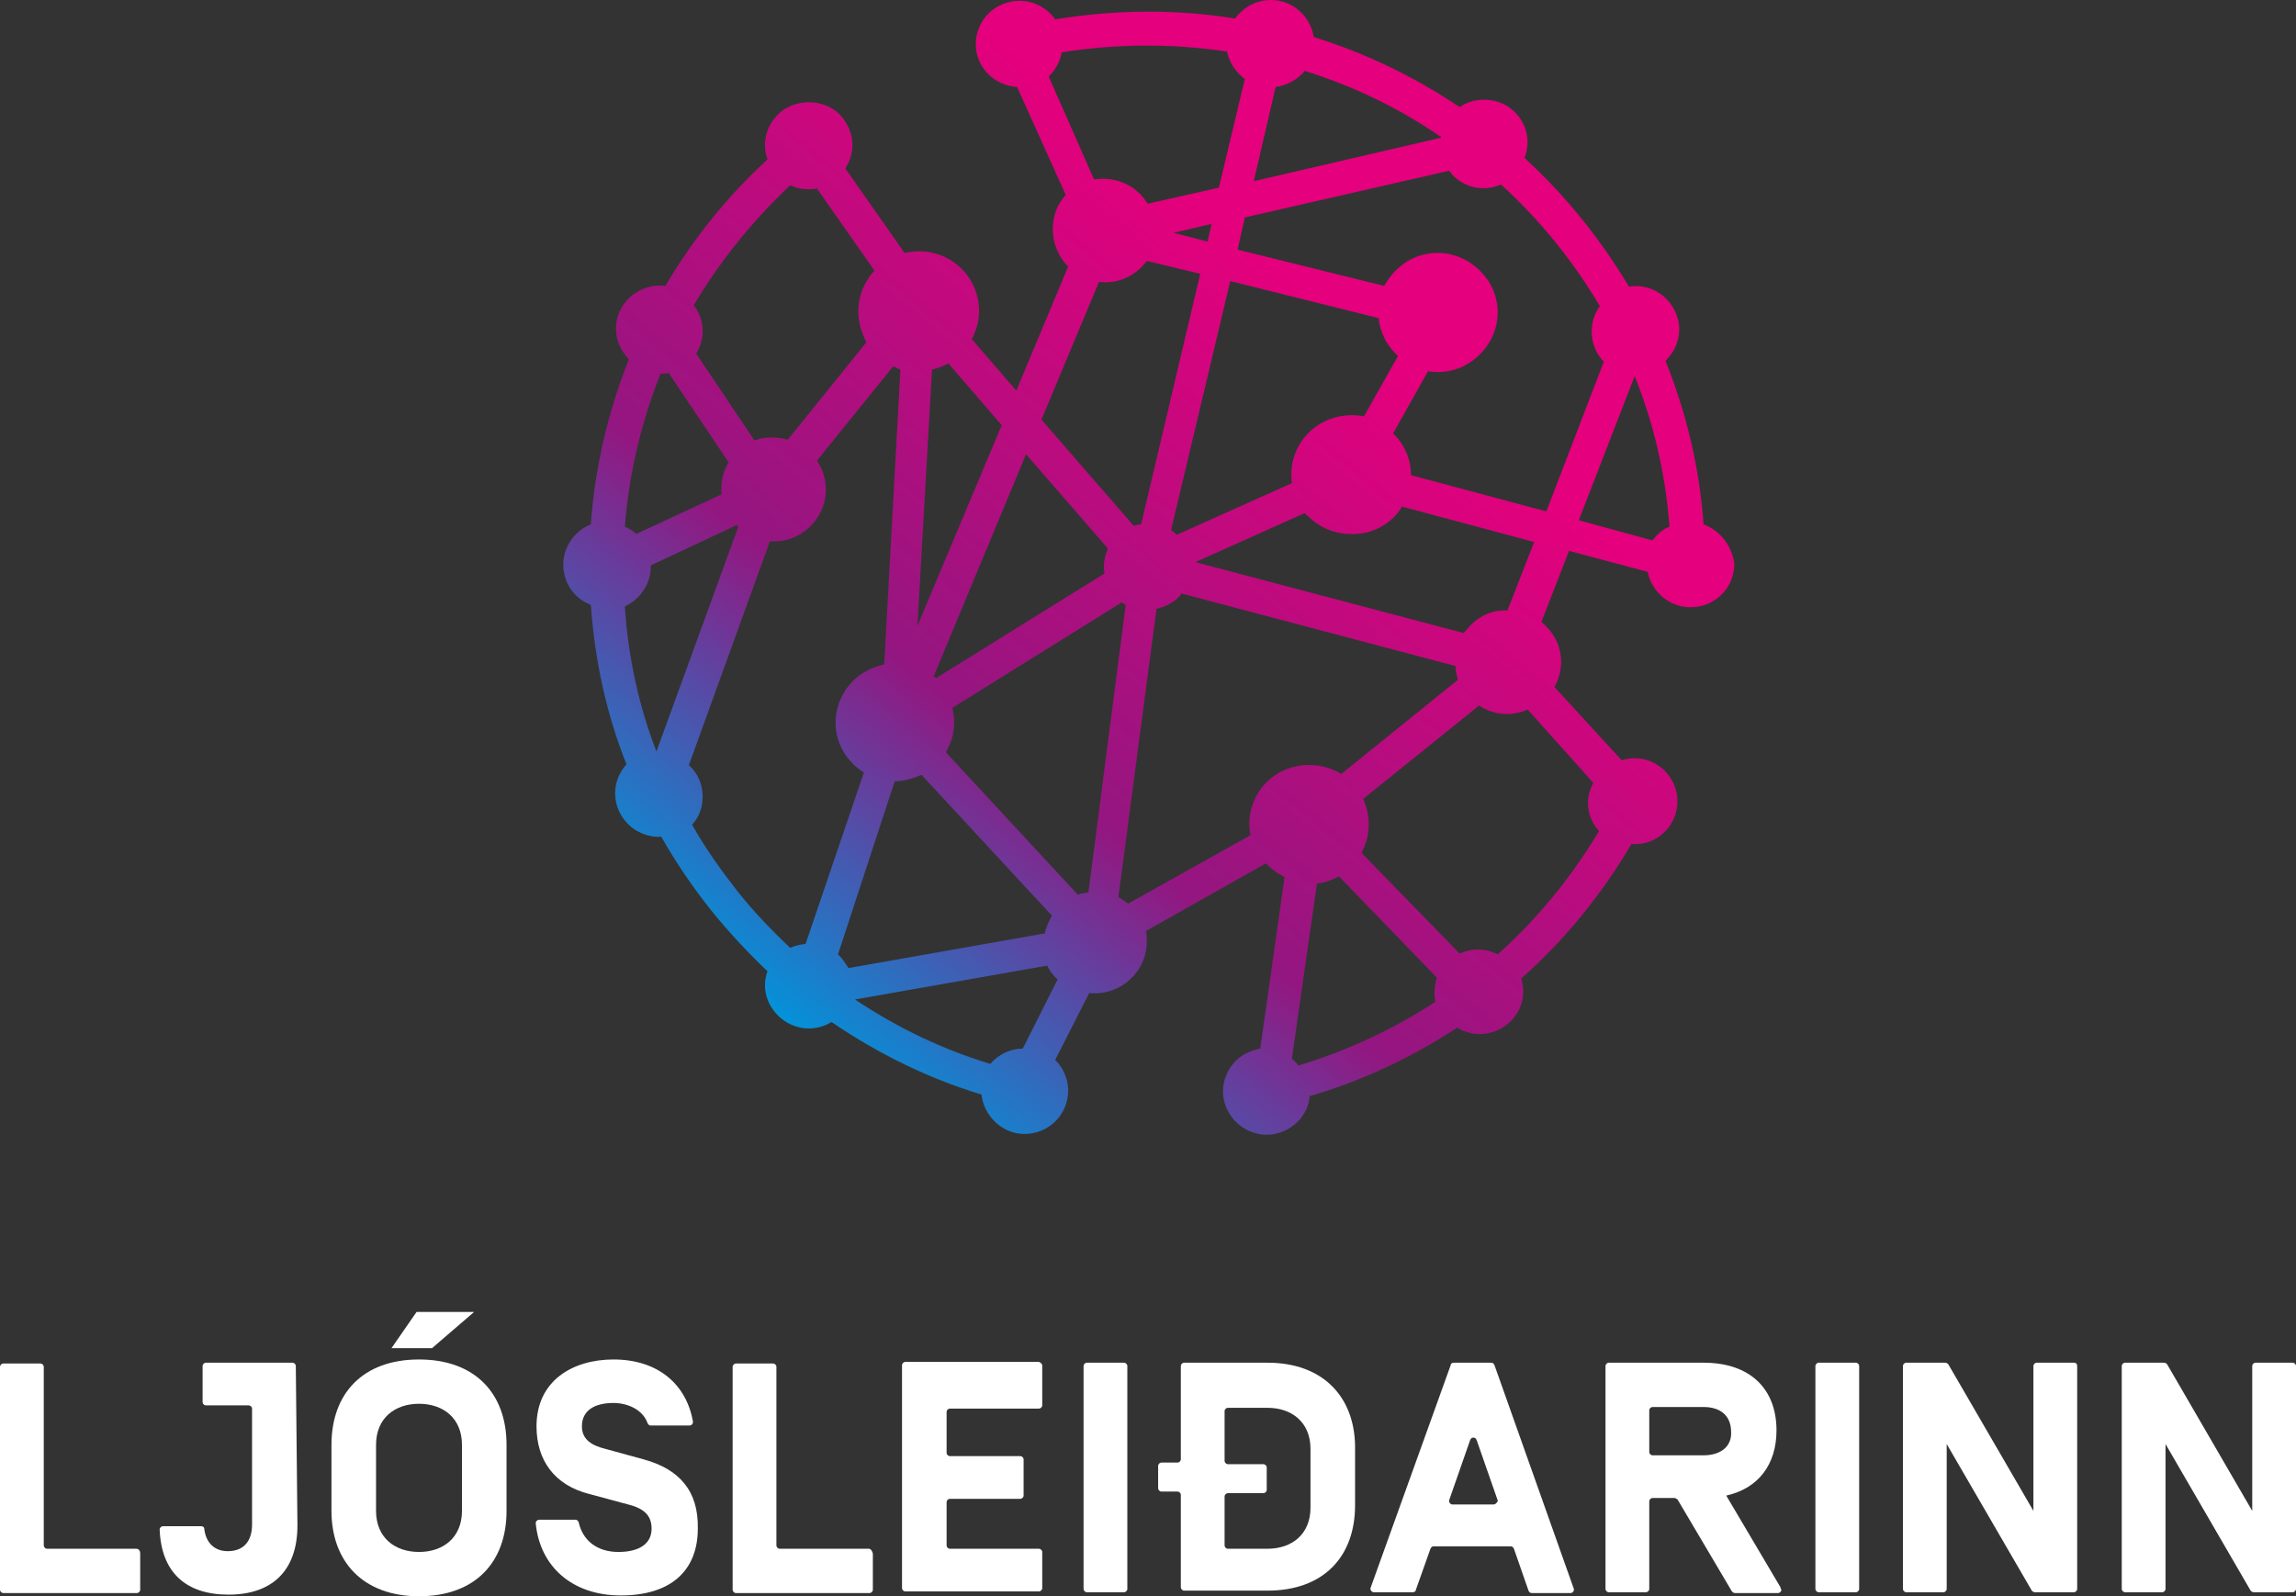
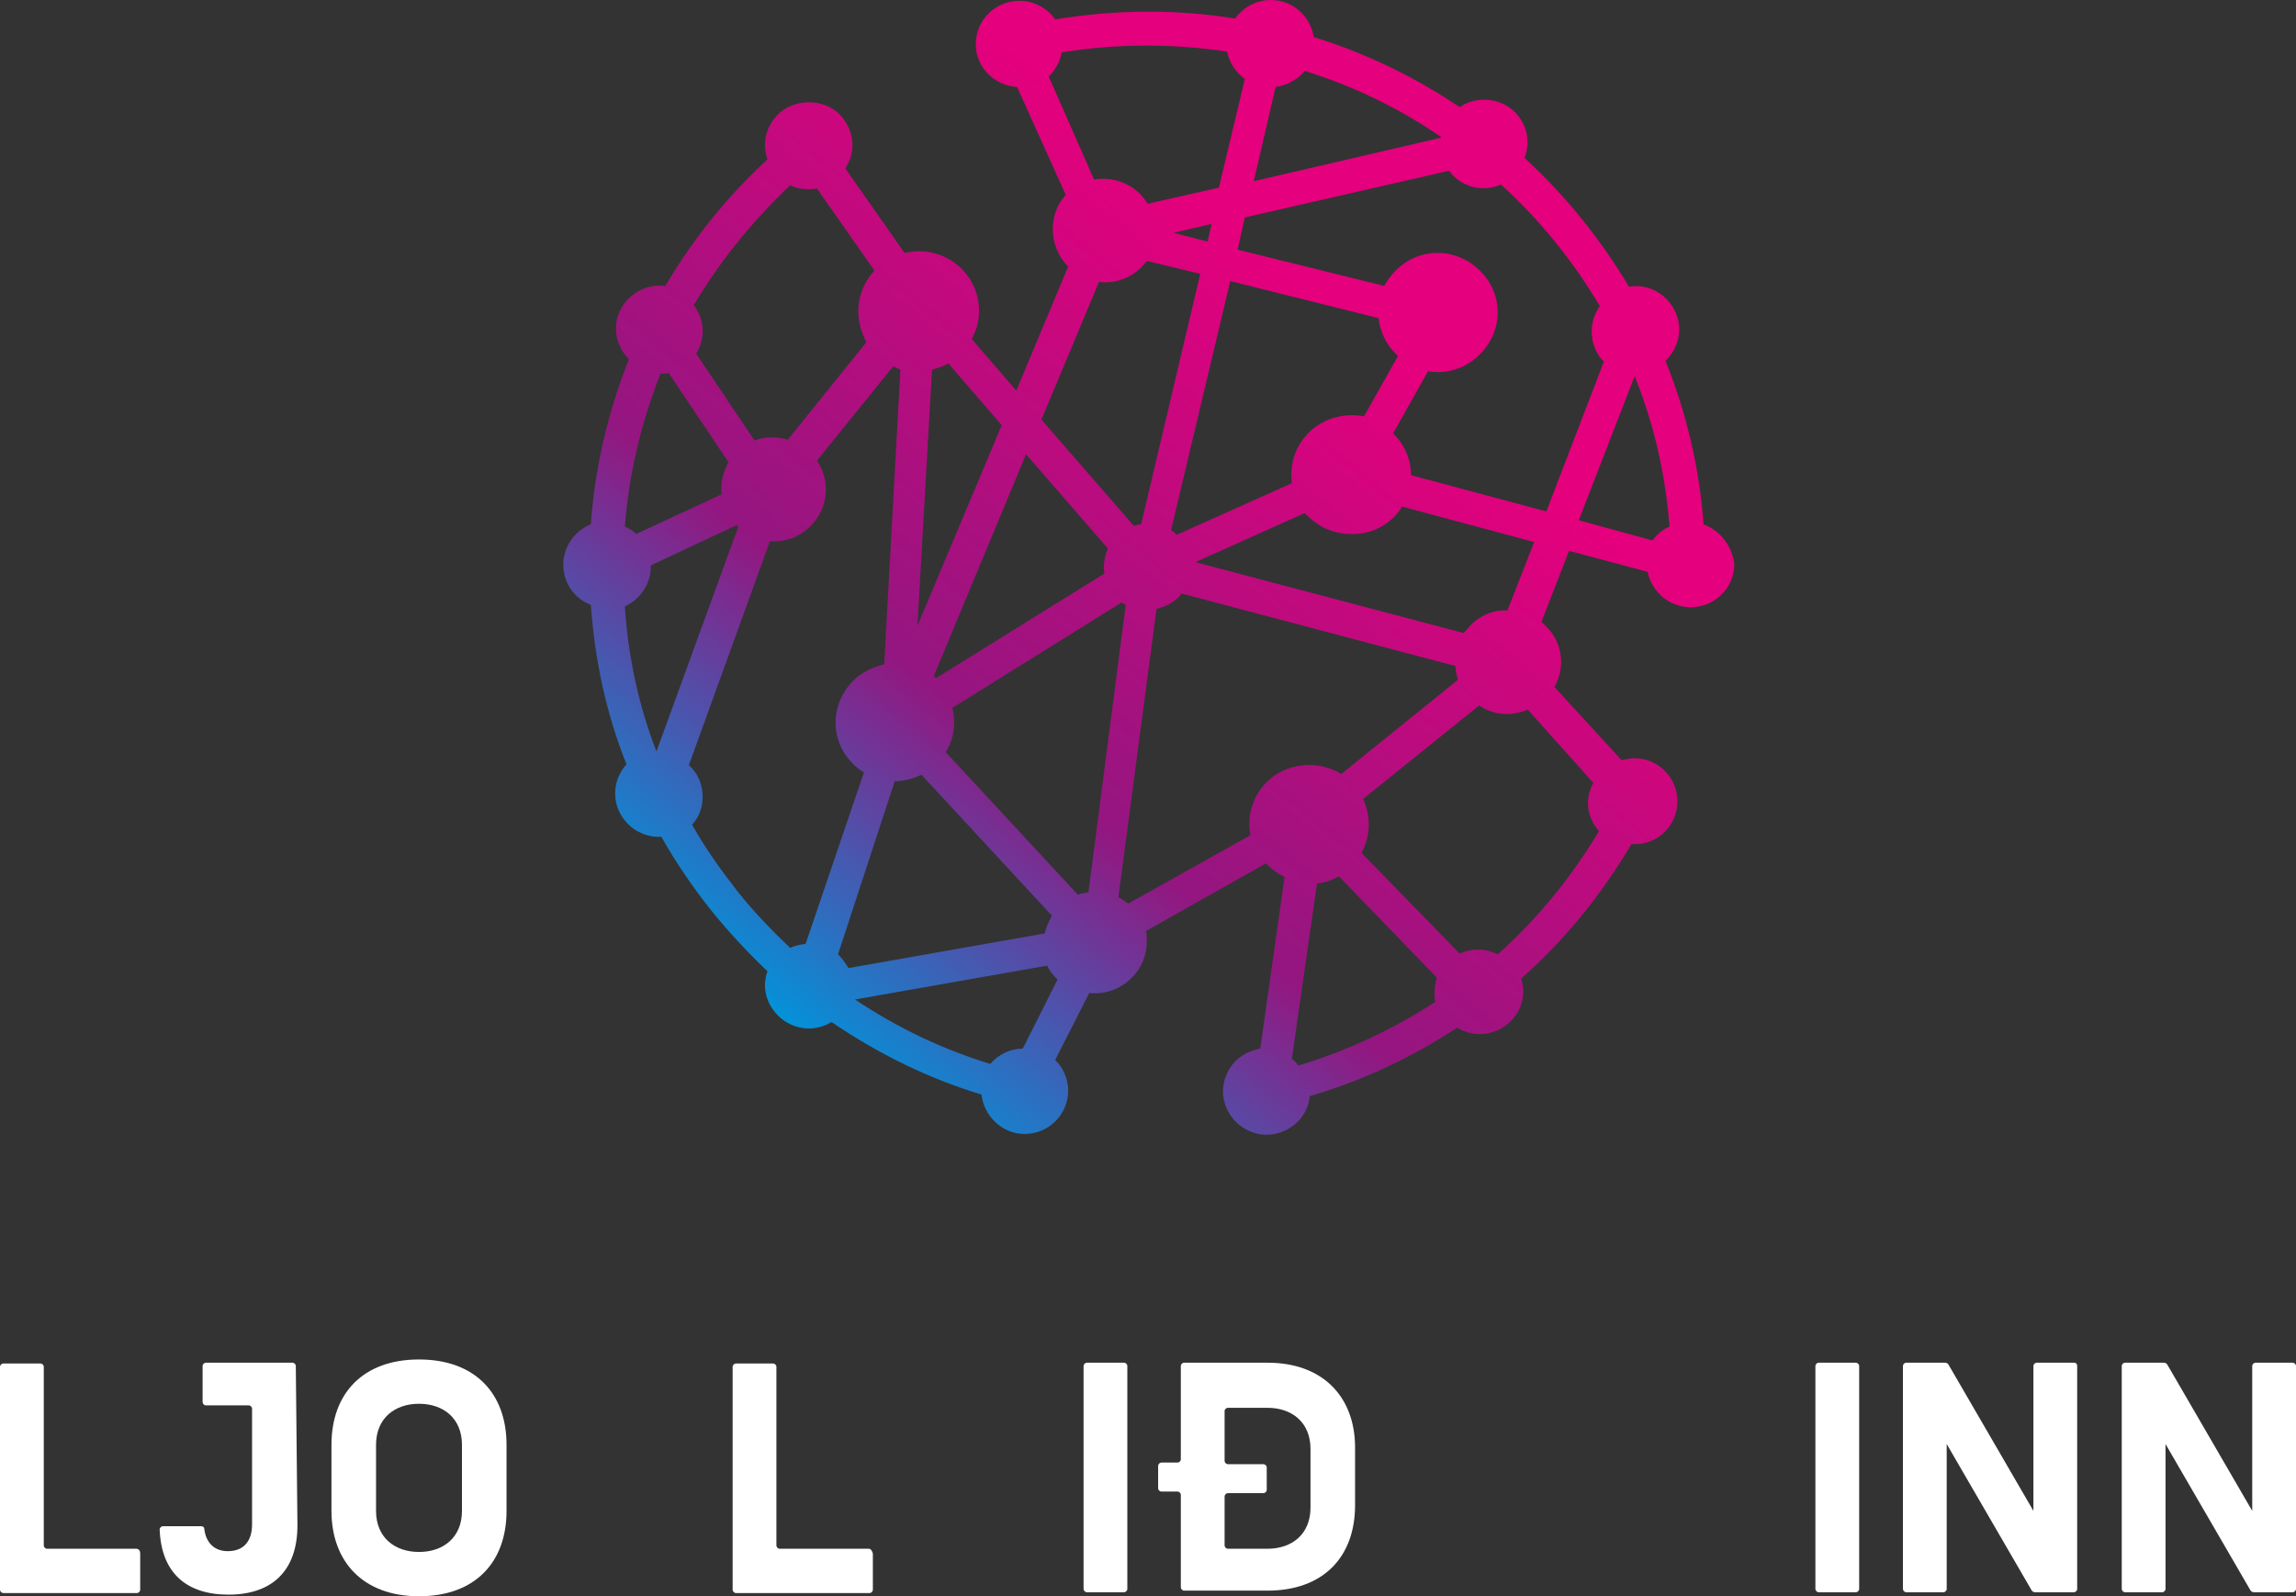
<svg xmlns="http://www.w3.org/2000/svg" width="128px" height="89px" viewBox="0 0 128 89" version="1.1">
  <rect x="0" y="0" width="128" height="89" fill="#333333" stroke="none" />
  <title>41CE85F9-6DA8-47B1-8603-C84E804DD102</title>
  <defs>
    <linearGradient x1="16.593%" y1="88.751%" x2="67.462%" y2="29.138%" id="linearGradient-1">
      <stop stop-color="#0095DB" offset="0%" />
      <stop stop-color="#941680" offset="40%" />
      <stop stop-color="#E5007D" offset="100%" />
    </linearGradient>
  </defs>
  <g id="Ný-ásýnd" stroke="none" stroke-width="1" fill="none" fill-rule="evenodd">
    <g id="Ljósleiðarinn-hover-color" transform="translate(-78, -33)" fill-rule="nonzero">
      <g id="LJÓSLEIÐARINN-monotone-Copy-2" transform="translate(0, 1)">
        <g id="ljosleidarinn-merki_standandi" transform="translate(78, 32)">
          <g id="Group" transform="translate(0, 73.149)" fill="#FFFFFF">
-             <polygon id="Path" points="26.431 0 23.223 0 21.823 2.021 24.082 2.021" />
            <path d="M23.359,2.649 C20.241,2.649 18.479,4.535 18.479,7.409 L18.479,11.091 C18.479,13.92 20.241,15.851 23.359,15.851 C26.477,15.851 28.239,13.965 28.239,11.091 L28.239,7.409 C28.239,4.535 26.477,2.649 23.359,2.649 Z M25.754,11.091 C25.754,12.573 24.714,13.381 23.359,13.381 C22.004,13.381 20.964,12.573 20.964,11.091 L20.964,7.409 C20.964,5.927 22.004,5.119 23.359,5.119 C24.714,5.119 25.754,5.927 25.754,7.409 L25.754,11.091 Z" id="Shape" />
            <path d="M62.667,2.829 L62.667,2.829 L60.589,2.829 L60.589,2.829 L60.589,2.829 C60.498,2.829 60.408,2.919 60.408,3.009 C60.408,3.009 60.408,3.009 60.408,3.009 L60.408,3.009 L60.408,15.447 L60.408,15.447 C60.408,15.537 60.498,15.627 60.589,15.627 L60.589,15.627 L60.589,15.627 L62.667,15.627 L62.667,15.627 L62.667,15.627 C62.758,15.627 62.848,15.537 62.848,15.447 L62.848,15.447 L62.848,3.009 L62.848,3.009 C62.848,2.919 62.758,2.829 62.667,2.829 Z" id="Path" />
-             <path d="M35.874,8.217 L33.751,7.634 C33.028,7.454 32.441,7.14 32.441,6.376 C32.441,5.478 33.163,5.074 34.203,5.074 C34.971,5.074 35.829,5.433 36.1,6.197 C36.1,6.197 36.1,6.197 36.1,6.197 C36.145,6.287 36.191,6.331 36.281,6.331 L36.281,6.331 L36.281,6.331 L36.281,6.331 L36.281,6.331 L38.45,6.331 L38.45,6.331 L38.45,6.331 C38.54,6.331 38.63,6.242 38.63,6.152 C38.63,6.152 38.63,6.107 38.63,6.107 C38.269,4.041 36.688,2.649 34.203,2.649 C31.944,2.649 29.91,3.817 29.91,6.376 C29.91,8.262 30.904,9.654 32.847,10.148 L35.016,10.732 C35.92,10.957 36.326,11.361 36.326,12.079 C36.326,12.977 35.558,13.381 34.474,13.381 C33.299,13.381 32.486,12.753 32.26,11.72 C32.26,11.72 32.26,11.72 32.26,11.72 C32.215,11.63 32.169,11.585 32.079,11.585 L32.079,11.585 L30.046,11.585 L30.046,11.585 C29.956,11.585 29.865,11.675 29.865,11.765 C29.865,11.765 29.865,11.765 29.865,11.765 C30.091,14.19 31.898,15.806 34.609,15.806 C37.411,15.806 38.902,14.414 38.902,12.079 C38.947,9.969 37.862,8.756 35.874,8.217 Z" id="Path" />
            <path d="M7.591,13.202 L7.591,13.202 L2.621,13.202 C2.53,13.202 2.44,13.112 2.44,13.022 L2.44,3.053 C2.44,3.053 2.44,3.053 2.44,3.053 C2.44,2.964 2.349,2.874 2.259,2.874 L0.181,2.874 C0.09,2.874 0,2.964 0,3.053 L0,15.492 L0,15.492 C0,15.582 0.09,15.672 0.181,15.672 L0.181,15.672 L7.636,15.672 L7.636,15.672 L7.636,15.672 C7.726,15.672 7.816,15.582 7.816,15.492 L7.816,15.492 L7.816,15.492 L7.816,13.471 L7.816,13.471 C7.816,13.471 7.816,13.471 7.816,13.471 C7.816,13.292 7.726,13.202 7.591,13.202 Z" id="Path" />
            <path d="M16.491,3.009 C16.491,2.919 16.401,2.829 16.311,2.829 L16.311,2.829 L16.311,2.829 L11.476,2.829 L11.476,2.829 C11.386,2.829 11.295,2.919 11.295,3.009 L11.295,3.009 L11.295,3.009 L11.295,3.009 L11.295,3.009 L11.295,5.029 L11.295,5.029 L11.295,5.029 L11.295,5.029 L11.295,5.029 C11.295,5.119 11.386,5.209 11.476,5.209 L11.476,5.209 L13.871,5.209 L13.871,5.209 L13.871,5.209 C13.961,5.209 14.052,5.299 14.052,5.388 L14.052,5.388 L14.052,11.855 C14.052,12.708 13.645,13.337 12.696,13.337 C11.973,13.337 11.476,12.887 11.386,12.079 C11.386,12.079 11.386,12.079 11.386,12.079 C11.386,11.989 11.295,11.945 11.205,11.945 L11.205,11.945 L11.205,11.945 L11.205,11.945 L11.205,11.945 L9.082,11.945 C9.082,11.945 9.082,11.945 9.082,11.945 C9.082,11.945 9.082,11.945 9.082,11.945 L9.082,11.945 L9.082,11.945 C8.991,11.945 8.901,12.034 8.901,12.124 L8.901,12.124 L8.901,12.124 C8.991,14.549 10.392,15.761 12.741,15.761 C15.136,15.761 16.582,14.459 16.582,11.9 L16.491,3.009 L16.491,3.009 L16.491,3.009 Z" id="Path" />
            <path d="M48.435,13.202 L48.435,13.202 L43.465,13.202 C43.375,13.202 43.284,13.112 43.284,13.022 L43.284,3.053 C43.284,3.053 43.284,3.053 43.284,3.053 C43.284,2.964 43.194,2.874 43.103,2.874 L41.025,2.874 C40.935,2.874 40.844,2.964 40.844,3.053 L40.844,15.492 L40.844,15.492 C40.844,15.582 40.935,15.672 41.025,15.672 L41.025,15.672 L48.48,15.672 L48.48,15.672 L48.48,15.672 C48.57,15.672 48.661,15.582 48.661,15.492 L48.661,15.492 L48.661,15.492 L48.661,13.471 L48.661,13.471 C48.661,13.471 48.661,13.471 48.661,13.471 C48.616,13.292 48.525,13.202 48.435,13.202 Z" id="Path" />
-             <path d="M58.104,3.009 L58.104,3.009 C58.104,3.009 58.104,3.009 58.104,3.009 C58.104,2.874 58.013,2.829 57.923,2.784 L57.923,2.784 L50.468,2.784 L50.468,2.784 C50.378,2.784 50.287,2.874 50.287,2.964 L50.287,2.964 L50.287,2.964 L50.287,15.402 L50.287,15.402 C50.287,15.492 50.378,15.582 50.468,15.582 L50.468,15.582 L57.923,15.582 L57.923,15.582 L57.923,15.582 C58.013,15.582 58.104,15.492 58.104,15.402 L58.104,15.402 L58.104,13.381 L58.104,13.381 C58.104,13.381 58.104,13.381 58.104,13.381 C58.104,13.292 58.013,13.202 57.923,13.202 L57.923,13.202 L52.953,13.202 C52.863,13.202 52.772,13.112 52.772,13.022 L52.772,10.597 C52.772,10.508 52.863,10.418 52.953,10.418 L56.884,10.418 L56.884,10.418 C56.974,10.418 57.065,10.328 57.065,10.238 L57.065,10.238 L57.065,8.217 L57.065,8.217 C57.065,8.217 57.065,8.217 57.065,8.217 C57.065,8.128 56.974,8.038 56.884,8.038 L56.884,8.038 L56.884,8.038 L56.884,8.038 L56.884,8.038 L52.953,8.038 L52.953,8.038 C52.863,8.038 52.772,7.948 52.772,7.858 L52.772,5.568 C52.772,5.478 52.863,5.388 52.953,5.388 L57.923,5.388 L57.923,5.388 L57.923,5.388 C58.013,5.388 58.104,5.299 58.104,5.209 L58.104,5.209 L58.104,5.209 L58.104,5.209 L58.104,5.209 L58.104,3.009 Z" id="Path" />
            <path d="M103.466,2.829 L103.466,2.829 L101.388,2.829 L101.388,2.829 L101.388,2.829 C101.298,2.829 101.207,2.919 101.207,3.009 C101.207,3.009 101.207,3.009 101.207,3.009 L101.207,3.009 L101.207,15.447 L101.207,15.447 C101.207,15.537 101.298,15.627 101.388,15.627 L101.388,15.627 L101.388,15.627 L103.466,15.627 L103.466,15.627 L103.466,15.627 C103.557,15.627 103.647,15.537 103.647,15.447 L103.647,15.447 L103.647,3.009 L103.647,3.009 C103.647,2.919 103.557,2.829 103.466,2.829 Z" id="Path" />
            <path d="M70.664,2.829 L66.011,2.829 L66.011,2.829 C65.92,2.829 65.83,2.919 65.83,3.009 L65.83,3.009 L65.83,8.217 C65.83,8.307 65.739,8.397 65.649,8.397 L64.745,8.397 L64.745,8.397 C64.655,8.397 64.565,8.487 64.565,8.577 L64.565,8.577 L64.565,8.577 L64.565,9.834 L64.565,9.834 C64.565,9.924 64.655,10.014 64.745,10.014 L64.745,10.014 L65.649,10.014 C65.739,10.014 65.83,10.103 65.83,10.193 L65.83,15.357 L65.83,15.357 C65.83,15.447 65.92,15.537 66.011,15.537 L66.011,15.537 L66.011,15.537 L70.664,15.537 C73.782,15.537 75.544,13.651 75.544,10.777 L75.544,7.454 C75.499,4.715 73.737,2.829 70.664,2.829 Z M73.059,10.912 C73.059,12.394 72.02,13.202 70.664,13.202 L68.45,13.202 C68.36,13.202 68.27,13.112 68.27,13.022 L68.27,13.022 L68.27,10.283 L68.27,10.283 C68.27,10.193 68.36,10.103 68.45,10.103 L68.45,10.103 L68.45,10.103 L68.45,10.103 L70.438,10.103 L70.438,10.103 L70.438,10.103 C70.529,10.103 70.619,10.014 70.619,9.924 L70.619,9.924 L70.619,9.924 C70.619,9.924 70.619,8.666 70.619,8.666 C70.619,8.577 70.529,8.487 70.438,8.487 L70.438,8.487 L68.45,8.487 C68.36,8.487 68.27,8.397 68.27,8.307 L68.27,8.307 L68.27,5.523 C68.27,5.433 68.36,5.344 68.45,5.344 L70.664,5.344 C72.02,5.344 73.059,6.152 73.059,7.634 L73.059,10.912 L73.059,10.912 Z" id="Shape" />
            <path d="M115.62,2.829 L113.542,2.829 L113.542,2.829 C113.451,2.829 113.361,2.919 113.361,3.009 L113.361,3.009 L113.361,3.009 L113.361,11.091 L108.617,2.919 L108.617,2.919 C108.572,2.874 108.527,2.829 108.436,2.829 L108.436,2.829 L106.268,2.829 L106.268,2.829 C106.177,2.829 106.087,2.919 106.087,3.009 C106.087,3.009 106.087,3.009 106.087,3.009 L106.087,15.447 C106.087,15.537 106.177,15.627 106.268,15.627 L108.346,15.627 C108.436,15.627 108.527,15.537 108.527,15.447 L108.527,7.364 L113.271,15.537 C113.316,15.582 113.361,15.627 113.451,15.627 L113.451,15.627 L113.451,15.627 C113.451,15.627 115.033,15.627 115.62,15.627 L115.62,15.627 C115.711,15.627 115.801,15.537 115.801,15.447 L115.801,15.447 L115.801,15.447 L115.801,15.447 L115.801,15.447 L115.801,3.009 C115.801,2.919 115.756,2.829 115.62,2.829 Z" id="Path" />
-             <path d="M83.315,2.964 L83.315,2.964 C83.27,2.874 83.225,2.829 83.134,2.829 L83.134,2.829 L81.056,2.829 L81.056,2.829 C80.966,2.829 80.875,2.874 80.875,2.964 L80.875,2.964 L76.402,15.402 C76.402,15.402 76.402,15.447 76.402,15.447 C76.402,15.537 76.493,15.627 76.583,15.627 L76.583,15.627 L78.752,15.627 L78.752,15.627 L78.752,15.627 C78.842,15.627 78.933,15.582 78.933,15.492 L78.933,15.492 L79.746,13.202 C79.791,13.112 79.836,13.067 79.927,13.067 L79.927,13.067 L84.219,13.067 L84.219,13.067 L84.219,13.067 C84.309,13.067 84.354,13.112 84.4,13.202 L85.213,15.537 L85.213,15.537 C85.258,15.627 85.303,15.672 85.394,15.672 L85.394,15.672 L87.562,15.672 L87.562,15.672 L87.562,15.672 L87.562,15.672 L87.562,15.672 C87.653,15.672 87.743,15.582 87.743,15.492 C87.743,15.447 87.743,15.447 87.743,15.447 L83.315,2.964 Z M83.27,10.732 L83.27,10.732 L83.27,10.732 L80.966,10.732 C80.875,10.732 80.785,10.642 80.785,10.552 C80.785,10.552 80.785,10.508 80.785,10.508 L80.785,10.508 L81.96,7.14 C82.005,7.05 82.05,7.005 82.14,7.005 C82.231,7.005 82.276,7.05 82.321,7.14 L83.496,10.508 C83.496,10.508 83.496,10.552 83.496,10.552 C83.451,10.642 83.36,10.732 83.27,10.732 Z" id="Shape" />
-             <path d="M99.264,15.357 L96.237,10.238 C98.044,9.834 99.038,8.487 99.038,6.601 C99.038,4.311 97.593,2.829 94.972,2.829 L89.686,2.829 L89.686,2.829 L89.686,2.829 C89.595,2.829 89.505,2.919 89.505,3.009 C89.505,3.009 89.505,13.83 89.505,15.447 C89.505,15.447 89.505,15.447 89.505,15.447 L89.505,15.447 L89.505,15.447 L89.505,15.447 C89.505,15.537 89.595,15.627 89.686,15.627 L89.686,15.627 L89.686,15.627 L89.686,15.627 L89.686,15.627 L91.764,15.627 L91.764,15.627 L91.764,15.627 C91.855,15.627 91.945,15.537 91.945,15.447 C91.945,15.447 91.945,15.447 91.945,15.447 L91.945,15.447 L91.945,10.552 L91.945,10.552 C91.945,10.463 92.035,10.373 92.126,10.373 L93.346,10.373 C93.391,10.373 93.481,10.418 93.526,10.463 L96.553,15.582 L96.553,15.582 C96.599,15.627 96.644,15.672 96.734,15.672 L96.734,15.672 L99.129,15.672 L99.129,15.672 L99.129,15.672 C99.219,15.672 99.31,15.582 99.31,15.492 C99.264,15.402 99.264,15.402 99.264,15.357 L99.264,15.357 Z M94.972,7.993 L92.126,7.993 C92.035,7.993 91.945,7.903 91.945,7.813 L91.945,7.813 L91.945,5.478 C91.945,5.388 92.035,5.299 92.126,5.299 L94.972,5.299 C95.921,5.299 96.508,5.793 96.508,6.691 C96.553,7.499 95.921,7.993 94.972,7.993 Z" id="Shape" />
            <path d="M128,3.009 C128,2.919 127.91,2.829 127.819,2.829 L125.741,2.829 L125.741,2.829 C125.651,2.829 125.56,2.919 125.56,3.009 L125.56,3.009 L125.56,3.009 L125.56,11.091 L120.816,2.919 L120.816,2.919 C120.771,2.874 120.726,2.829 120.635,2.829 L120.635,2.829 L118.467,2.829 L118.467,2.829 C118.376,2.829 118.286,2.919 118.286,3.009 C118.286,3.009 118.286,3.009 118.286,3.009 L118.286,15.447 C118.286,15.537 118.376,15.627 118.467,15.627 L120.545,15.627 C120.635,15.627 120.726,15.537 120.726,15.447 L120.726,7.364 L125.47,15.537 C125.515,15.582 125.56,15.627 125.651,15.627 L125.651,15.627 L125.651,15.627 C125.651,15.627 127.232,15.627 127.819,15.627 L127.819,15.627 C127.91,15.627 128,15.537 128,15.447 L128,15.447 L128,15.447 L128,15.447 L128,15.447 L128,3.009 Z" id="Path" />
          </g>
          <path d="M94.972,29.233 C94.746,26.089 94.023,23.036 92.849,20.117 C92.849,20.117 92.894,20.117 92.894,20.072 C93.346,19.623 93.617,18.994 93.617,18.366 C93.617,17.737 93.346,17.108 92.894,16.659 C92.352,16.121 91.583,15.851 90.815,15.986 C89.234,13.337 87.291,10.912 84.987,8.801 C85.348,7.903 85.122,6.915 84.445,6.242 C83.631,5.433 82.276,5.344 81.372,5.972 C78.842,4.266 76.131,2.964 73.24,2.066 C73.059,0.898 72.065,0 70.845,0 C70.032,0 69.309,0.404 68.857,1.033 C65.514,0.494 62.17,0.539 58.827,1.078 C58.375,0.449 57.652,0.045 56.839,0.045 C55.483,0.045 54.399,1.123 54.399,2.47 C54.399,3.727 55.393,4.76 56.703,4.85 L59.414,10.867 C58.917,11.406 58.691,12.079 58.691,12.798 C58.691,13.561 59.007,14.324 59.55,14.863 L56.658,21.779 L54.173,18.905 C54.444,18.411 54.58,17.872 54.58,17.333 C54.58,15.492 53.089,14.01 51.236,14.01 C50.965,14.01 50.694,14.055 50.423,14.1 L47.125,9.385 C47.757,8.442 47.622,7.23 46.808,6.376 C45.905,5.478 44.278,5.478 43.375,6.376 C42.697,7.05 42.471,7.993 42.787,8.891 C40.528,10.957 38.63,13.337 37.094,15.941 C35.648,15.761 34.338,16.884 34.338,18.321 C34.338,18.95 34.609,19.578 35.061,20.027 C33.886,22.991 33.163,26.089 32.938,29.233 C32.034,29.592 31.401,30.49 31.401,31.478 C31.401,32.466 31.989,33.364 32.938,33.723 C33.163,36.821 33.796,39.785 34.926,42.614 C34.519,43.063 34.293,43.647 34.293,44.231 C34.293,44.949 34.609,45.623 35.197,46.117 C35.648,46.476 36.281,46.7 36.868,46.655 C37.682,48.092 38.63,49.484 39.67,50.787 C40.618,51.954 41.658,53.077 42.787,54.154 C42.471,55.008 42.697,55.951 43.375,56.624 C44.188,57.432 45.408,57.567 46.357,56.983 C48.932,58.735 51.733,60.127 54.715,61.025 C54.851,62.237 55.89,63.225 57.11,63.225 C58.465,63.225 59.55,62.147 59.55,60.8 C59.55,60.172 59.279,59.543 58.827,59.094 L60.724,55.367 C62.441,55.546 63.932,54.199 63.932,52.493 C63.932,52.313 63.932,52.089 63.887,51.909 L70.574,48.137 C70.619,48.182 70.619,48.182 70.664,48.227 C70.935,48.496 71.252,48.721 71.613,48.901 L70.258,58.465 C69.761,58.555 69.264,58.78 68.902,59.139 C68.45,59.588 68.179,60.216 68.179,60.845 C68.179,61.474 68.45,62.102 68.902,62.551 C69.354,63.001 69.987,63.27 70.619,63.27 C71.252,63.27 71.884,63.001 72.336,62.551 C72.743,62.147 72.969,61.653 73.014,61.115 C75.951,60.261 78.707,58.959 81.237,57.298 C82.186,57.881 83.406,57.747 84.219,56.938 C84.851,56.31 85.077,55.412 84.806,54.559 C87.246,52.403 89.279,49.888 90.951,47.06 C91.674,47.104 92.306,46.88 92.803,46.386 C93.752,45.443 93.752,43.916 92.803,42.973 C92.171,42.345 91.267,42.12 90.409,42.39 L86.659,38.303 C87.291,37.181 87.11,35.789 86.162,34.891 C86.071,34.801 86.026,34.756 85.936,34.666 L87.472,30.714 L91.855,31.882 C92.08,33.005 93.074,33.858 94.249,33.858 C95.605,33.858 96.689,32.78 96.689,31.433 C96.553,30.445 95.921,29.592 94.972,29.233 Z M71.116,4.85 C71.749,4.76 72.336,4.446 72.743,3.952 C75.454,4.805 77.984,6.017 80.333,7.634 C80.333,7.634 80.333,7.679 80.333,7.679 L69.896,10.103 L71.116,4.85 Z M58.465,4.266 C58.827,3.907 59.098,3.458 59.188,2.919 C62.261,2.425 65.378,2.425 68.405,2.874 C68.541,3.503 68.902,4.041 69.399,4.401 L67.953,10.463 L63.977,11.361 C63.48,10.508 62.532,9.969 61.492,9.969 C61.312,9.969 61.176,9.969 60.995,10.014 L58.465,4.266 Z M72.969,24.114 C72.2,24.877 71.884,25.91 72.02,26.942 L65.604,29.816 C65.514,29.727 65.378,29.637 65.288,29.547 L68.586,15.672 L76.854,17.737 C76.945,18.501 77.261,19.174 77.803,19.713 C77.848,19.758 77.893,19.803 77.939,19.848 L76.041,23.215 C74.911,22.991 73.737,23.35 72.969,24.114 Z M77.713,28.828 C77.893,28.649 78.029,28.469 78.164,28.245 L85.529,30.22 L84.038,34.037 C83.27,33.992 82.502,34.307 81.96,34.891 C81.824,35.025 81.734,35.16 81.598,35.295 L66.643,31.343 L72.743,28.604 C72.788,28.694 72.878,28.739 72.923,28.784 C73.556,29.412 74.414,29.771 75.273,29.771 C76.222,29.816 77.08,29.457 77.713,28.828 Z M67.321,13.471 L65.423,12.977 L67.547,12.483 L67.321,13.471 Z M61.267,15.716 C62.306,15.851 63.3,15.402 63.932,14.549 L66.914,15.267 L63.616,29.233 C63.48,29.233 63.345,29.277 63.209,29.322 L58.059,23.395 L61.267,15.716 Z M57.2,25.326 L61.764,30.58 C61.628,30.894 61.538,31.253 61.538,31.613 C61.538,31.747 61.538,31.837 61.583,31.972 L52.185,37.809 C52.14,37.764 52.095,37.719 52.049,37.719 L57.2,25.326 Z M51.959,20.611 C52.275,20.521 52.592,20.431 52.863,20.252 L55.845,23.709 L51.146,34.891 L51.959,20.611 Z M44.052,10.328 C44.504,10.552 45.046,10.597 45.543,10.508 L48.751,15.088 C48.164,15.716 47.848,16.525 47.848,17.378 C47.848,17.962 48.028,18.545 48.299,19.084 L43.917,24.518 C43.284,24.338 42.652,24.338 42.064,24.563 L38.811,19.713 C39.037,19.354 39.173,18.905 39.173,18.456 C39.173,17.917 38.992,17.423 38.676,17.019 C40.167,14.504 41.974,12.304 44.052,10.328 Z M36.823,20.836 C37.004,20.836 37.139,20.836 37.275,20.791 L40.618,25.775 C40.347,26.224 40.212,26.763 40.212,27.257 C40.212,27.347 40.212,27.481 40.212,27.571 L35.468,29.771 C35.287,29.592 35.061,29.457 34.835,29.367 C35.061,26.449 35.739,23.575 36.823,20.836 Z M36.597,41.896 C35.603,39.336 35.016,36.597 34.835,33.813 C35.694,33.409 36.281,32.555 36.281,31.613 C36.281,31.568 36.281,31.568 36.281,31.523 L41.07,29.277 C41.115,29.322 41.115,29.322 41.161,29.367 L36.597,41.896 Z M44.911,52.628 C44.594,52.673 44.323,52.717 44.052,52.852 C43.013,51.864 42.019,50.831 41.161,49.754 C40.212,48.541 39.308,47.284 38.585,45.982 C38.992,45.533 39.173,44.994 39.173,44.41 C39.173,43.737 38.902,43.108 38.405,42.659 L42.923,30.176 C44.594,30.31 46.04,28.963 46.04,27.302 C46.04,26.718 45.86,26.134 45.543,25.685 L49.79,20.431 C49.926,20.476 50.061,20.566 50.197,20.611 L49.293,37.046 C48.661,37.181 48.028,37.495 47.576,37.944 C46.944,38.573 46.582,39.426 46.582,40.279 C46.582,41.177 46.944,41.985 47.576,42.614 C47.757,42.794 47.938,42.928 48.164,43.063 L44.911,52.628 Z M46.808,53.301 C46.763,53.256 46.718,53.211 46.718,53.211 L49.881,43.557 C50.378,43.557 50.875,43.422 51.372,43.198 L58.646,51.056 C58.465,51.37 58.33,51.685 58.239,52.044 L47.305,53.975 C47.125,53.705 46.989,53.481 46.808,53.301 Z M57.019,58.465 C56.342,58.465 55.664,58.78 55.212,59.318 C52.546,58.51 50.016,57.298 47.667,55.726 L58.375,53.84 C58.51,54.109 58.691,54.379 58.962,54.603 L57.019,58.465 Z M60.679,49.754 C60.498,49.799 60.273,49.799 60.092,49.888 L52.727,41.94 C53.179,41.177 53.315,40.324 53.089,39.471 L62.532,33.588 C62.622,33.633 62.667,33.678 62.758,33.723 L60.679,49.754 Z M70.619,43.602 C69.851,44.365 69.49,45.488 69.715,46.566 L62.893,50.382 C62.712,50.248 62.532,50.113 62.351,50.023 L64.474,33.948 C65.017,33.813 65.559,33.543 65.875,33.094 L81.146,37.136 C81.146,37.405 81.192,37.63 81.282,37.899 L74.776,43.153 C73.466,42.345 71.703,42.524 70.619,43.602 Z M80.017,55.861 C77.667,57.387 75.092,58.6 72.381,59.408 C72.336,59.363 72.291,59.273 72.246,59.229 C72.155,59.139 72.11,59.094 72.02,59.049 L73.42,49.26 C73.827,49.215 74.279,49.08 74.64,48.856 L80.107,54.514 C79.972,54.963 79.927,55.412 80.017,55.861 Z M88.827,43.647 C88.33,44.545 88.466,45.578 89.144,46.341 C87.607,48.901 85.71,51.236 83.496,53.211 C83.134,53.032 82.773,52.942 82.366,52.942 C82.005,52.942 81.689,53.032 81.372,53.166 L75.905,47.553 C76.402,46.61 76.448,45.533 75.996,44.545 L82.457,39.336 C83.27,39.875 84.264,39.965 85.168,39.561 L88.827,43.647 Z M86.207,28.514 L78.661,26.493 C78.661,25.595 78.3,24.787 77.667,24.158 C77.667,24.158 77.667,24.158 77.667,24.158 L79.61,20.701 C80.695,20.88 81.734,20.521 82.502,19.758 C83.134,19.129 83.496,18.276 83.496,17.423 C83.496,16.525 83.134,15.716 82.502,15.088 C81.869,14.459 81.011,14.1 80.152,14.1 C79.249,14.1 78.436,14.459 77.803,15.088 C77.532,15.357 77.351,15.627 77.17,15.941 L68.993,13.92 L69.399,12.124 L80.785,9.52 C80.875,9.609 80.921,9.699 81.011,9.789 C81.734,10.508 82.773,10.687 83.677,10.283 C85.845,12.259 87.698,14.549 89.189,17.064 C88.511,18.007 88.601,19.354 89.415,20.162 C89.415,20.162 89.415,20.162 89.415,20.162 L86.207,28.514 Z M92.126,30.131 L88.014,29.008 L91.132,20.97 C92.216,23.664 92.849,26.449 93.074,29.367 C92.713,29.502 92.397,29.771 92.126,30.131 Z" id="Shape" fill="url(#linearGradient-1)" />
        </g>
      </g>
    </g>
  </g>
</svg>